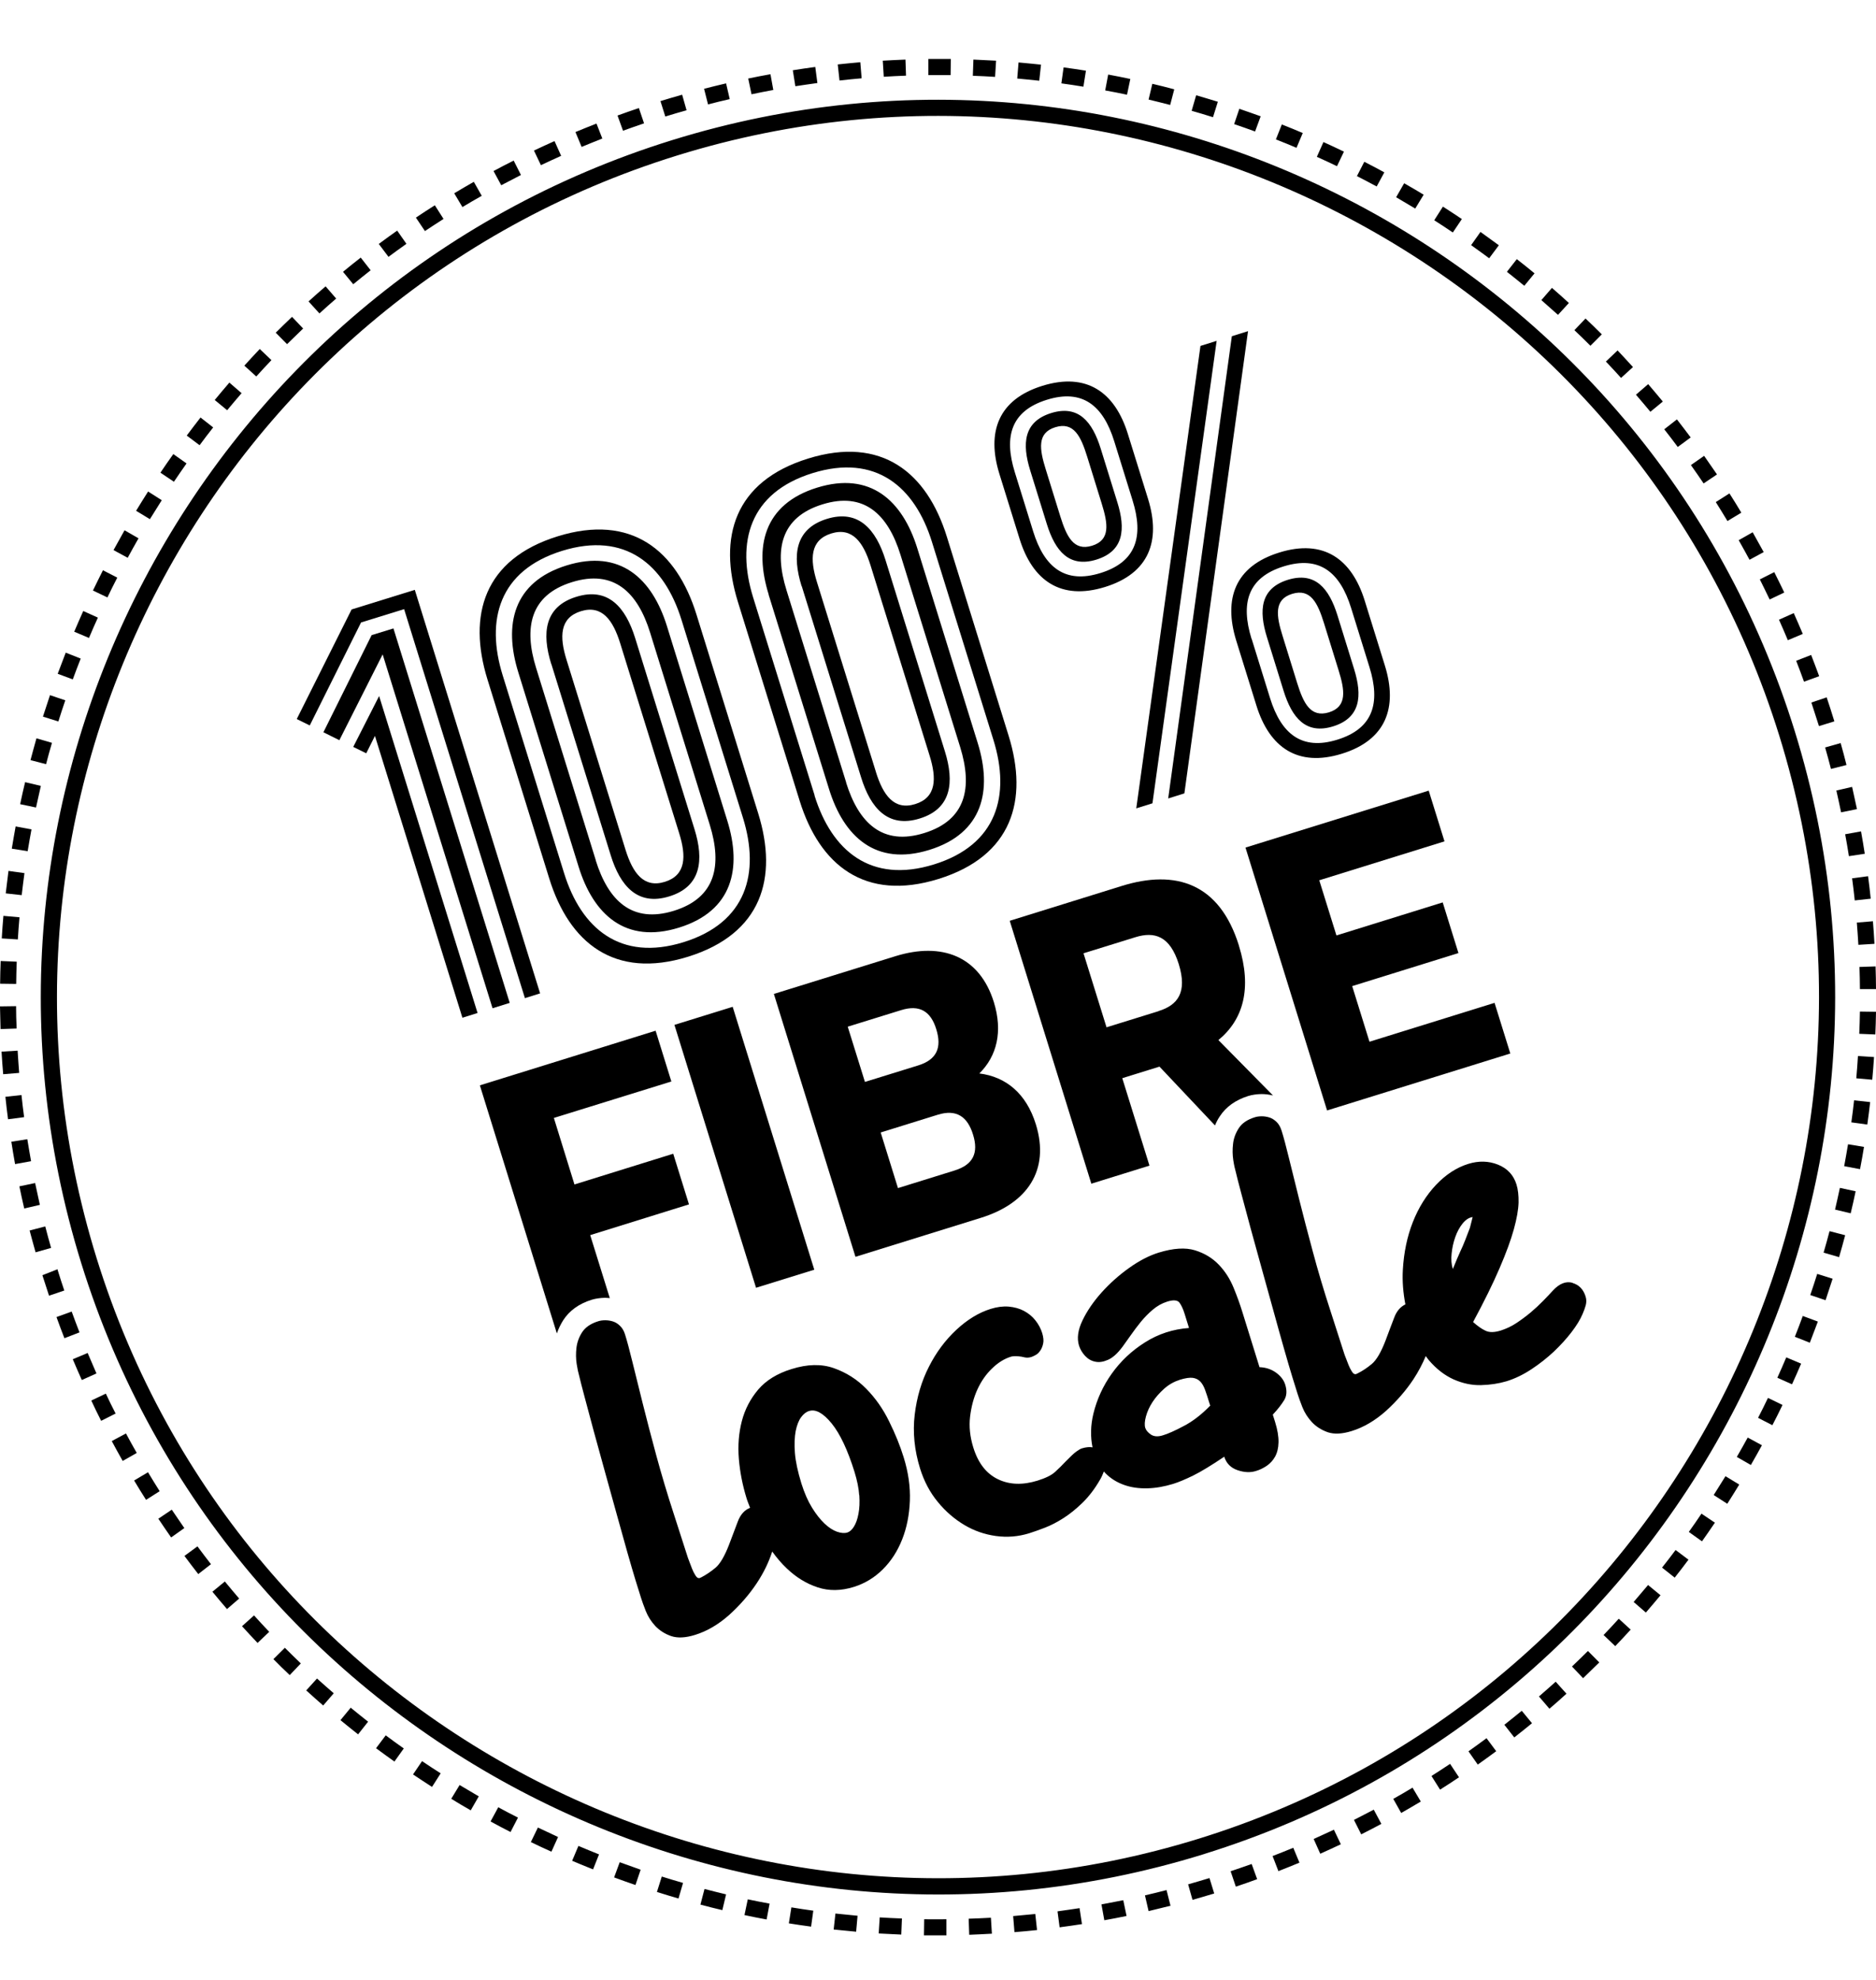
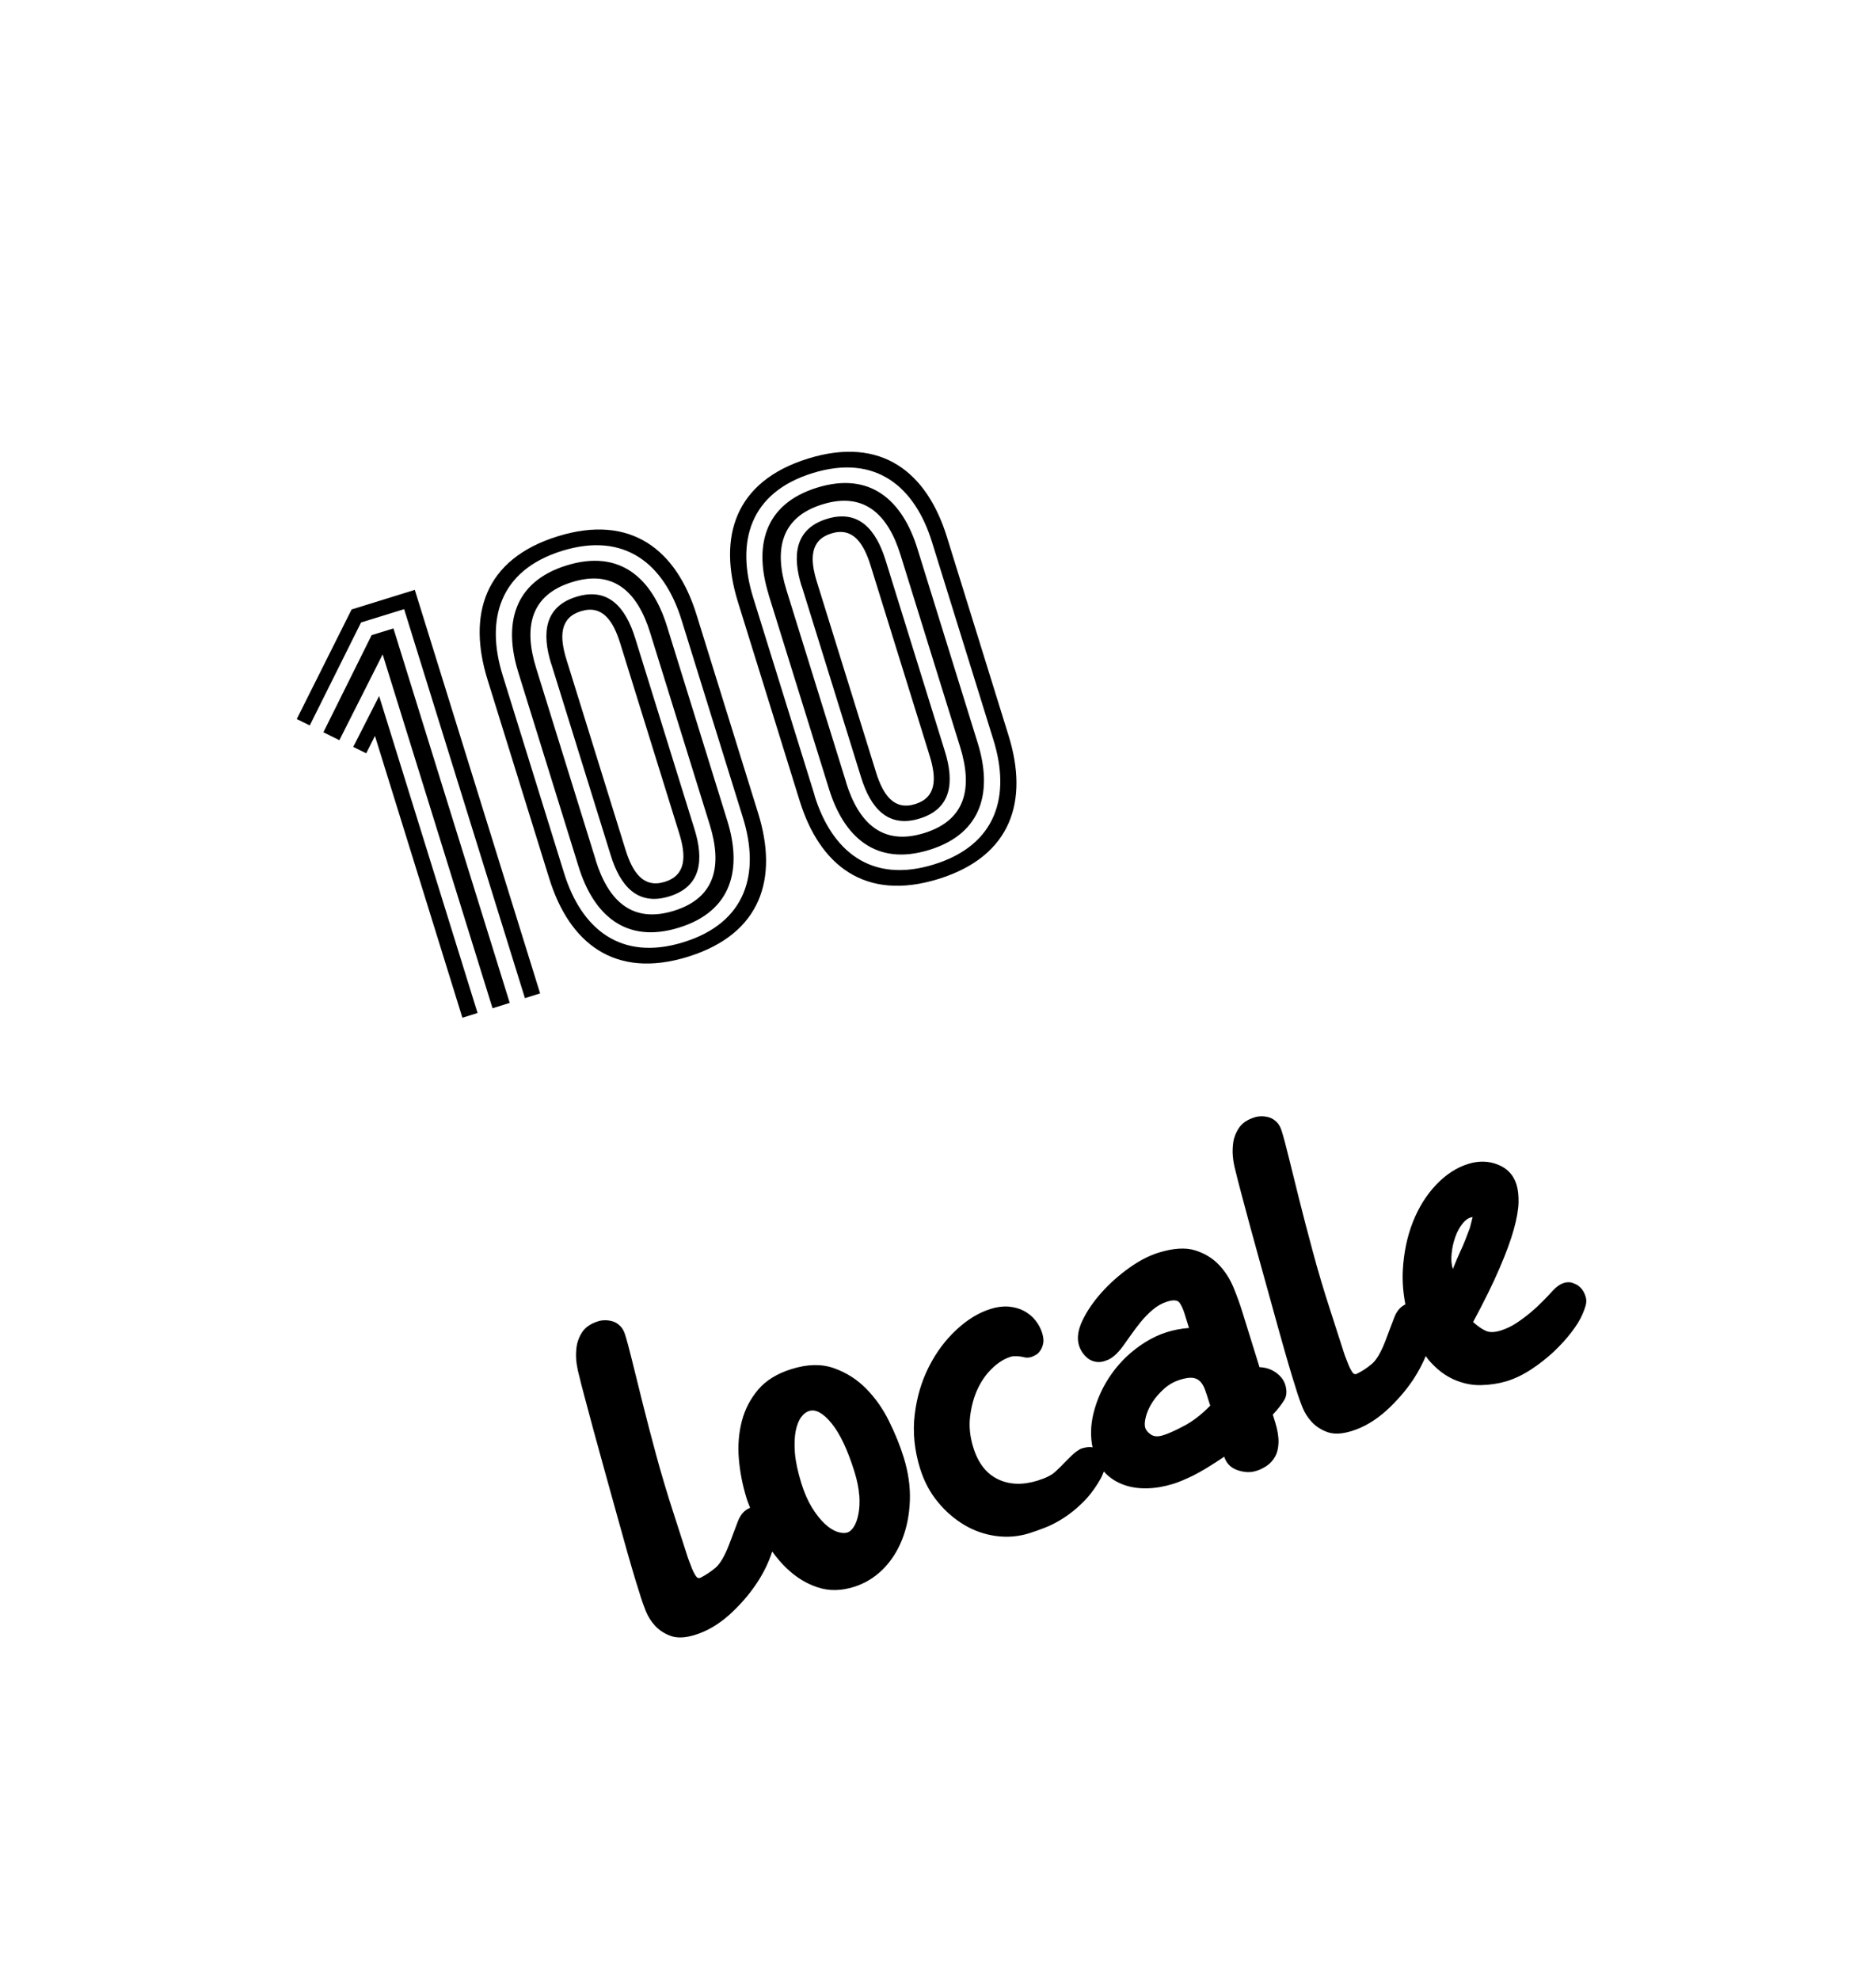
<svg xmlns="http://www.w3.org/2000/svg" width="181" height="191" viewBox="0 0 181 191" fill="none">
  <g clip-path="url(#clip0_10741_1851)">
-     <path d="M65.294 15.011C20.536 28.906 -4.569 76.626 9.327 121.382C23.223 166.138 70.946 191.241 115.705 177.346C160.463 163.451 185.568 115.731 171.672 70.975C157.776 26.219 110.053 1.116 65.294 15.011ZM116.172 178.844C70.585 192.994 21.991 167.424 7.84 121.85C-6.322 76.265 19.25 27.674 64.827 13.524C110.414 -0.627 159.008 24.933 173.159 70.518C187.31 116.102 161.749 164.693 116.162 178.844" fill="black" />
-     <path d="M66.251 10.634C65.56 10.825 64.88 11.027 64.19 11.24L63.722 9.752C64.424 9.54 65.125 9.327 65.815 9.136L66.24 10.634H66.251ZM60.11 12.61L59.579 11.144C60.259 10.9 60.95 10.655 61.64 10.422L62.139 11.898C61.459 12.132 60.779 12.366 60.11 12.61ZM70.405 9.561C69.704 9.72 69.013 9.89 68.312 10.071L67.93 8.563C68.631 8.382 69.342 8.212 70.054 8.042L70.405 9.561ZM56.116 14.172L55.521 12.738C56.19 12.461 56.87 12.185 57.55 11.919L58.113 13.364C57.444 13.63 56.774 13.895 56.116 14.172ZM74.612 8.679C73.911 8.807 73.21 8.945 72.508 9.094L72.19 7.575C72.901 7.426 73.613 7.288 74.336 7.16L74.612 8.69V8.679ZM52.185 15.925L51.516 14.522C52.174 14.214 52.833 13.906 53.502 13.609L54.14 15.032C53.481 15.33 52.833 15.627 52.185 15.935M78.862 8.01C78.15 8.106 77.448 8.212 76.737 8.318L76.492 6.778C77.215 6.661 77.937 6.555 78.66 6.459L78.862 7.999V8.01ZM48.36 17.869L47.617 16.498C48.254 16.158 48.902 15.818 49.561 15.489L50.262 16.881C49.624 17.21 48.987 17.539 48.36 17.869ZM83.132 7.553C82.421 7.617 81.709 7.681 80.997 7.766L80.827 6.215C81.549 6.14 82.272 6.066 83.005 6.002L83.132 7.553ZM44.62 19.983L43.824 18.644C44.451 18.272 45.077 17.9 45.715 17.539L46.48 18.888C45.853 19.239 45.237 19.6 44.62 19.972M87.414 7.298C86.702 7.32 85.98 7.362 85.268 7.405L85.172 5.854C85.894 5.811 86.628 5.779 87.361 5.747L87.414 7.298ZM40.998 22.288L40.127 20.992C40.732 20.588 41.338 20.184 41.954 19.802L42.793 21.119C42.188 21.502 41.593 21.895 40.998 22.288ZM91.716 7.245C91.005 7.245 90.282 7.245 89.57 7.245V5.684C90.282 5.684 91.015 5.684 91.738 5.684L91.716 7.235V7.245ZM37.481 24.774L36.546 23.531C37.131 23.095 37.726 22.66 38.321 22.245L39.213 23.52C38.629 23.934 38.044 24.359 37.471 24.784M96.008 7.415C95.297 7.373 94.574 7.33 93.862 7.309L93.916 5.747C94.649 5.779 95.371 5.811 96.104 5.854L96.008 7.405V7.415ZM34.082 27.419L33.094 26.218C33.657 25.751 34.23 25.294 34.804 24.848L35.76 26.07C35.197 26.516 34.634 26.962 34.082 27.419ZM100.279 7.787C99.567 7.713 98.856 7.638 98.144 7.575L98.271 6.024C98.994 6.087 99.716 6.162 100.439 6.236L100.269 7.787H100.279ZM30.82 30.234L29.768 29.076C30.31 28.587 30.852 28.099 31.415 27.621L32.435 28.8C31.893 29.267 31.351 29.745 30.82 30.234ZM104.518 8.361C103.817 8.244 103.105 8.138 102.404 8.042L102.617 6.502C103.339 6.597 104.051 6.703 104.773 6.82L104.529 8.361H104.518ZM27.697 33.198L26.602 32.093C27.123 31.573 27.643 31.073 28.175 30.563L29.248 31.689C28.727 32.189 28.217 32.688 27.707 33.187M108.736 9.136C108.035 8.987 107.334 8.849 106.632 8.722L106.919 7.192C107.631 7.32 108.343 7.468 109.055 7.617L108.736 9.136ZM24.733 36.321L23.575 35.27C24.063 34.728 24.562 34.197 25.062 33.665L26.188 34.738C25.689 35.259 25.2 35.79 24.722 36.321M112.901 10.124C112.21 9.944 111.519 9.774 110.818 9.604L111.179 8.084C111.891 8.254 112.592 8.424 113.294 8.616L112.901 10.124ZM21.917 39.572L20.717 38.584C21.184 38.021 21.652 37.458 22.13 36.906L23.309 37.925C22.841 38.467 22.374 39.02 21.917 39.572ZM117.023 11.303C116.343 11.091 115.652 10.878 114.972 10.687L115.408 9.189C116.109 9.391 116.8 9.604 117.501 9.816L117.033 11.303H117.023ZM19.261 42.95L18.018 42.015C18.454 41.431 18.9 40.847 19.346 40.273L20.568 41.229C20.122 41.792 19.686 42.366 19.261 42.94M121.092 12.684C120.422 12.44 119.742 12.196 119.073 11.973L119.572 10.496C120.263 10.73 120.943 10.974 121.633 11.218L121.092 12.684ZM16.775 46.467L15.479 45.595C15.883 44.99 16.297 44.395 16.722 43.8L17.997 44.703C17.583 45.287 17.179 45.882 16.775 46.477M125.086 14.257C124.428 13.98 123.769 13.704 123.1 13.449L123.673 12.005C124.353 12.27 125.022 12.546 125.692 12.833L125.086 14.267V14.257ZM14.459 50.078L13.131 49.271C13.514 48.644 13.896 48.028 14.289 47.412L15.607 48.251C15.224 48.857 14.842 49.462 14.47 50.068M128.996 16.031C128.348 15.723 127.7 15.415 127.052 15.128L127.689 13.704C128.348 14.002 129.017 14.31 129.665 14.628L128.996 16.031ZM12.324 53.807L10.953 53.064C11.304 52.426 11.655 51.789 12.016 51.151L13.365 51.927C13.014 52.543 12.664 53.17 12.324 53.797M132.82 17.985C132.194 17.645 131.556 17.316 130.919 16.987L131.631 15.606C132.279 15.935 132.927 16.275 133.564 16.626L132.82 17.996V17.985ZM10.369 57.632L8.967 56.962C9.285 56.304 9.604 55.656 9.933 55.008L11.315 55.719C10.985 56.357 10.666 56.994 10.358 57.642M136.549 20.121C135.933 19.749 135.317 19.388 134.701 19.026L135.476 17.677C136.114 18.038 136.741 18.41 137.357 18.782L136.549 20.11V20.121ZM8.595 61.541L7.161 60.935C7.447 60.266 7.734 59.597 8.032 58.938L9.445 59.576C9.147 60.224 8.86 60.882 8.584 61.541M140.172 22.426C139.577 22.022 138.982 21.629 138.377 21.247L139.216 19.93C139.832 20.323 140.438 20.726 141.043 21.13L140.172 22.426ZM7.022 65.535L5.567 64.993C5.822 64.314 6.077 63.634 6.342 62.954L7.787 63.528C7.522 64.197 7.267 64.866 7.022 65.535ZM143.678 24.912C143.104 24.487 142.52 24.062 141.936 23.648L142.839 22.373C143.434 22.798 144.018 23.223 144.613 23.658L143.678 24.912ZM5.631 69.593L4.143 69.126C4.366 68.436 4.59 67.745 4.823 67.055L6.3 67.554C6.066 68.234 5.843 68.913 5.631 69.593ZM147.067 27.568C146.515 27.111 145.952 26.665 145.389 26.218L146.345 24.997C146.918 25.443 147.492 25.9 148.055 26.367L147.067 27.568ZM4.451 73.715L2.943 73.322C3.123 72.621 3.325 71.92 3.517 71.219L5.014 71.654C4.813 72.345 4.621 73.025 4.441 73.726M150.318 30.372C149.787 29.894 149.245 29.416 148.714 28.949L149.734 27.77C150.286 28.247 150.828 28.726 151.37 29.225L150.318 30.372ZM3.463 77.89L1.944 77.572C2.093 76.86 2.252 76.148 2.422 75.447L3.941 75.808C3.782 76.499 3.623 77.2 3.474 77.901M153.442 33.347C152.932 32.837 152.422 32.337 151.901 31.849L152.974 30.723C153.505 31.222 154.026 31.732 154.546 32.252L153.442 33.357V33.347ZM2.677 82.108L1.137 81.863C1.254 81.141 1.381 80.429 1.509 79.718L3.038 80.004C2.911 80.705 2.783 81.407 2.667 82.118M156.406 36.459C155.928 35.928 155.439 35.397 154.939 34.877L156.066 33.803C156.565 34.335 157.064 34.866 157.553 35.408L156.395 36.459H156.406ZM2.104 86.346L0.552 86.176C0.637 85.454 0.722 84.732 0.818 84.009L2.359 84.222C2.263 84.923 2.178 85.635 2.093 86.346M159.232 39.721C158.775 39.168 158.307 38.616 157.84 38.074L159.019 37.054C159.497 37.607 159.965 38.17 160.432 38.733L159.232 39.721ZM1.721 90.617L0.17 90.521C0.212 89.788 0.266 89.066 0.329 88.344L1.88 88.482C1.817 89.194 1.764 89.905 1.721 90.628M161.877 43.12C161.452 42.547 161.016 41.973 160.57 41.41L161.792 40.454C162.238 41.027 162.684 41.612 163.12 42.196L161.866 43.12H161.877ZM1.562 94.909L0.011 94.888C0.011 94.154 0.042 93.432 0.064 92.699L1.615 92.763C1.583 93.475 1.572 94.197 1.562 94.909ZM164.363 46.626C163.959 46.031 163.555 45.436 163.141 44.862L164.416 43.97C164.83 44.565 165.245 45.16 165.659 45.765L164.363 46.636V46.626ZM1.604 99.211L0.053 99.264C0.032 98.531 0.011 97.809 0 97.076L1.551 97.055C1.551 97.766 1.572 98.489 1.604 99.201M166.668 50.259C166.296 49.643 165.925 49.037 165.542 48.432L166.86 47.593C167.253 48.209 167.635 48.825 168.007 49.452L166.668 50.259ZM1.859 103.492L0.308 103.62C0.244 102.898 0.191 102.165 0.149 101.442L1.7 101.347C1.742 102.058 1.795 102.77 1.849 103.492M168.793 53.988C168.453 53.35 168.103 52.734 167.752 52.108L169.101 51.343C169.462 51.98 169.813 52.617 170.164 53.255L168.793 53.998V53.988ZM2.316 107.763L0.776 107.965C0.68 107.242 0.595 106.52 0.521 105.798L2.072 105.628C2.146 106.339 2.231 107.051 2.327 107.763M170.737 57.823C170.429 57.175 170.11 56.537 169.792 55.889L171.184 55.188C171.513 55.836 171.832 56.495 172.15 57.154L170.748 57.823H170.737ZM2.985 112.012L1.455 112.289C1.328 111.566 1.2 110.854 1.094 110.132L2.635 109.888C2.752 110.589 2.868 111.301 2.996 112.002M172.49 61.743C172.214 61.084 171.927 60.425 171.64 59.778L173.064 59.14C173.361 59.799 173.648 60.468 173.935 61.148L172.501 61.753L172.49 61.743ZM3.856 116.219L2.337 116.57C2.167 115.858 2.019 115.146 1.87 114.434L3.389 114.116C3.538 114.817 3.687 115.518 3.846 116.219M174.052 65.748C173.808 65.068 173.553 64.399 173.298 63.74L174.743 63.177C175.008 63.857 175.263 64.537 175.518 65.227L174.052 65.758V65.748ZM4.93 120.373L3.432 120.798C3.23 120.097 3.049 119.396 2.858 118.694L4.366 118.301C4.547 118.992 4.728 119.682 4.93 120.373ZM176.984 69.583L175.497 70.04L175.422 69.806C175.21 69.126 174.987 68.446 174.764 67.766L176.24 67.267C176.474 67.957 176.697 68.648 176.91 69.349L176.984 69.583ZM4.728 124.973C4.515 124.325 4.303 123.666 4.09 123.007L5.546 122.434L5.578 122.551C5.779 123.199 5.981 123.836 6.204 124.484L4.728 124.983V124.973ZM178.163 73.79L176.655 74.172C176.474 73.482 176.294 72.791 176.092 72.1L177.59 71.676C177.792 72.377 177.972 73.078 178.153 73.79M6.215 129.084C5.949 128.404 5.694 127.724 5.45 127.044L6.916 126.513C7.161 127.193 7.416 127.862 7.67 128.521L6.215 129.084ZM179.151 78.05L177.632 78.358C177.483 77.656 177.335 76.955 177.175 76.254L178.695 75.904C178.854 76.615 179.013 77.327 179.162 78.039M7.894 133.121C7.596 132.462 7.309 131.782 7.022 131.113L8.457 130.508C8.733 131.166 9.02 131.825 9.307 132.483L7.883 133.121H7.894ZM179.927 82.352L178.387 82.586C178.28 81.885 178.153 81.173 178.025 80.472L179.555 80.195C179.683 80.918 179.81 81.63 179.916 82.352M9.763 137.062C9.434 136.414 9.115 135.755 8.807 135.097L10.21 134.428C10.518 135.076 10.826 135.724 11.155 136.35L9.763 137.051V137.062ZM180.501 86.686L178.95 86.856C178.875 86.145 178.79 85.433 178.695 84.721L180.235 84.519C180.331 85.242 180.416 85.964 180.49 86.686M11.835 140.918C11.474 140.281 11.123 139.644 10.783 139.006L12.154 138.273C12.494 138.911 12.844 139.537 13.195 140.153L11.846 140.918H11.835ZM180.851 91.042L179.3 91.138C179.258 90.426 179.205 89.703 179.151 88.992L180.703 88.864C180.766 89.597 180.809 90.32 180.851 91.042ZM14.087 144.668C13.694 144.052 13.312 143.436 12.94 142.809L14.279 142.013C14.65 142.629 15.022 143.234 15.405 143.84L14.087 144.679V144.668ZM181 95.408H179.449C179.449 94.707 179.428 93.995 179.406 93.273L180.958 93.22C180.979 93.953 181 94.675 181 95.408ZM16.51 148.302C16.095 147.707 15.681 147.101 15.277 146.496L16.573 145.624C16.977 146.219 17.381 146.814 17.785 147.399L16.51 148.302ZM180.936 99.785L179.385 99.721C179.417 99.009 179.438 98.287 179.449 97.575L181 97.597C180.989 98.329 180.968 99.052 180.936 99.785ZM19.123 151.829C18.677 151.255 18.231 150.671 17.795 150.086L19.049 149.162C19.474 149.736 19.909 150.309 20.355 150.883L19.123 151.839V151.829ZM180.649 104.151L179.098 104.013C179.162 103.301 179.215 102.589 179.258 101.867L180.809 101.963C180.766 102.685 180.703 103.418 180.639 104.14M21.907 155.217C21.428 154.665 20.961 154.102 20.494 153.539L21.694 152.551C22.151 153.103 22.608 153.656 23.075 154.197L21.896 155.217H21.907ZM180.161 108.475L178.62 108.262C178.716 107.561 178.811 106.849 178.886 106.138L180.437 106.308C180.352 107.03 180.267 107.752 180.161 108.475ZM24.839 158.468C24.339 157.937 23.84 157.406 23.351 156.864L24.509 155.823C24.988 156.354 25.476 156.885 25.976 157.406L24.849 158.479L24.839 158.468ZM179.46 112.777L177.93 112.49C178.057 111.789 178.185 111.088 178.302 110.376L179.842 110.631C179.725 111.354 179.598 112.065 179.46 112.777ZM27.941 161.57C27.41 161.071 26.889 160.561 26.379 160.04L27.484 158.946C27.994 159.456 28.504 159.955 29.025 160.455L27.952 161.581L27.941 161.57ZM178.557 117.037L177.048 116.676C177.207 115.985 177.367 115.284 177.515 114.583L179.035 114.912C178.886 115.624 178.727 116.336 178.557 117.037ZM31.181 164.513C30.629 164.035 30.087 163.546 29.545 163.057L30.586 161.91C31.117 162.388 31.659 162.866 32.201 163.334L31.181 164.513ZM177.441 121.265L175.943 120.83C176.145 120.139 176.336 119.459 176.517 118.758L178.025 119.151C177.845 119.852 177.643 120.553 177.441 121.255M34.549 167.296C33.975 166.839 33.412 166.393 32.849 165.926L33.837 164.725C34.39 165.182 34.953 165.628 35.516 166.074L34.549 167.296ZM176.134 125.419L174.658 124.92C174.891 124.24 175.114 123.56 175.327 122.88L176.814 123.347C176.591 124.038 176.368 124.728 176.134 125.419ZM38.055 169.92C37.46 169.495 36.865 169.07 36.281 168.635L37.216 167.392C37.789 167.817 38.363 168.242 38.958 168.656L38.055 169.92ZM174.615 129.52L173.17 128.946C173.436 128.277 173.691 127.618 173.935 126.938L175.391 127.48C175.136 128.16 174.881 128.84 174.615 129.52ZM41.678 172.363C41.062 171.97 40.456 171.567 39.85 171.163L40.721 169.878C41.316 170.281 41.911 170.674 42.517 171.057L41.678 172.374V172.363ZM172.905 133.535L171.481 132.898C171.778 132.25 172.065 131.591 172.342 130.932L173.776 131.538C173.489 132.207 173.202 132.877 172.894 133.535M45.417 174.626C44.78 174.265 44.153 173.893 43.537 173.511L44.344 172.183C44.961 172.555 45.577 172.916 46.193 173.277L45.417 174.626ZM171.003 137.476L169.622 136.765C169.951 136.127 170.27 135.49 170.578 134.842L171.98 135.522C171.662 136.18 171.343 136.828 171.003 137.476ZM49.263 176.719C48.615 176.39 47.967 176.05 47.33 175.699L48.073 174.329C48.7 174.669 49.338 175.009 49.975 175.327L49.263 176.708V176.719ZM168.921 141.311L167.571 140.536C167.933 139.92 168.273 139.293 168.623 138.666L169.994 139.41C169.643 140.047 169.292 140.685 168.921 141.322M53.194 178.61C52.525 178.312 51.866 178.004 51.218 177.686L51.898 176.283C52.546 176.591 53.194 176.9 53.842 177.197L53.205 178.61H53.194ZM166.647 145.051L165.34 144.212C165.723 143.606 166.105 143.001 166.477 142.395L167.805 143.202C167.423 143.829 167.04 144.445 166.647 145.061M57.221 180.32C56.541 180.055 55.871 179.778 55.202 179.492L55.807 178.057C56.466 178.334 57.125 178.61 57.794 178.875L57.221 180.32ZM164.204 148.673L162.939 147.77C163.354 147.186 163.768 146.602 164.161 146.007L165.457 146.878C165.053 147.484 164.629 148.078 164.214 148.673M61.311 181.829C60.62 181.595 59.94 181.351 59.25 181.096L59.791 179.63C60.461 179.874 61.141 180.118 61.81 180.352L61.311 181.829ZM161.579 152.179L160.358 151.212C160.804 150.649 161.239 150.086 161.664 149.513L162.907 150.447C162.472 151.032 162.026 151.616 161.569 152.19M65.475 183.135C64.774 182.934 64.084 182.721 63.382 182.498L63.85 181.011C64.53 181.223 65.22 181.436 65.9 181.627L65.465 183.125L65.475 183.135ZM158.796 155.547L157.617 154.527C158.084 153.985 158.552 153.433 159.008 152.891L160.209 153.879C159.742 154.442 159.274 154.994 158.796 155.547ZM69.693 184.251C68.981 184.081 68.28 183.911 67.579 183.72L67.972 182.211C68.662 182.392 69.353 182.562 70.054 182.732L69.693 184.251ZM155.843 158.787L154.716 157.714C155.216 157.193 155.704 156.673 156.182 156.142L157.33 157.193C156.841 157.735 156.342 158.266 155.832 158.797M73.964 185.154C73.252 185.026 72.53 184.878 71.828 184.729L72.147 183.21C72.848 183.358 73.549 183.497 74.251 183.624L73.964 185.154ZM152.74 161.878L151.667 160.752C152.188 160.253 152.708 159.753 153.208 159.254L154.302 160.359C153.781 160.869 153.261 161.379 152.73 161.889M78.266 185.844C77.544 185.749 76.832 185.642 76.11 185.526L76.354 183.985C77.055 184.102 77.767 184.208 78.468 184.304L78.256 185.844H78.266ZM149.489 164.821L148.48 163.642C149.022 163.174 149.564 162.696 150.095 162.218L151.136 163.376C150.594 163.865 150.052 164.353 149.489 164.831M82.601 186.333C81.879 186.269 81.156 186.195 80.434 186.121L80.604 184.58C81.316 184.655 82.027 184.729 82.739 184.793L82.601 186.344V186.333ZM146.1 167.593L145.144 166.372C145.707 165.926 146.27 165.479 146.823 165.023L147.811 166.223C147.248 166.691 146.674 167.137 146.1 167.593ZM86.957 186.609C86.224 186.577 85.501 186.545 84.779 186.503L84.875 184.952C85.586 184.994 86.298 185.037 87.021 185.058L86.957 186.609ZM142.573 170.207L141.681 168.932C142.265 168.518 142.849 168.093 143.423 167.668L144.358 168.921C143.774 169.357 143.179 169.782 142.584 170.207M91.334 186.684C90.601 186.684 89.879 186.684 89.145 186.684L89.167 185.133C89.879 185.133 90.601 185.143 91.313 185.133V186.694L91.334 186.684ZM138.94 172.629L138.111 171.312C138.717 170.929 139.322 170.536 139.907 170.143L140.767 171.439C140.162 171.843 139.556 172.246 138.94 172.629ZM95.7 186.524C94.967 186.567 94.245 186.599 93.512 186.63L93.459 185.079C94.171 185.058 94.882 185.026 95.605 184.984L95.7 186.535V186.524ZM135.19 174.881L134.425 173.521C135.051 173.171 135.668 172.81 136.284 172.438L137.081 173.776C136.454 174.148 135.827 174.52 135.19 174.881ZM100.056 186.174C99.334 186.248 98.601 186.322 97.878 186.376L97.751 184.825C98.463 184.761 99.174 184.697 99.886 184.623L100.056 186.174ZM131.333 176.942L130.632 175.55C131.269 175.221 131.907 174.892 132.544 174.562L133.277 175.933C132.64 176.273 131.992 176.613 131.333 176.942ZM104.391 185.6C103.668 185.717 102.946 185.812 102.234 185.908L102.032 184.368C102.744 184.272 103.445 184.166 104.157 184.06L104.391 185.6ZM127.381 178.812L126.744 177.388C127.402 177.091 128.05 176.793 128.698 176.496L129.368 177.898C128.709 178.206 128.05 178.514 127.381 178.812ZM108.693 184.814C107.982 184.963 107.259 185.101 106.547 185.228L106.271 183.698C106.972 183.571 107.674 183.433 108.375 183.295L108.693 184.814ZM123.344 180.49L122.781 179.035C123.45 178.78 124.119 178.504 124.778 178.238L125.373 179.672C124.704 179.948 124.024 180.225 123.344 180.49ZM112.943 183.826C112.231 184.007 111.53 184.176 110.818 184.346L110.468 182.827C111.158 182.668 111.859 182.498 112.55 182.317L112.932 183.826H112.943ZM119.232 181.977L118.733 180.501C119.413 180.278 120.093 180.033 120.762 179.8L121.293 181.266C120.614 181.521 119.923 181.754 119.232 181.988M117.15 182.647C116.449 182.859 115.758 183.061 115.057 183.263L114.632 181.765C115.323 181.574 116.003 181.361 116.693 181.159L117.15 182.647Z" fill="black" />
-     <path d="M72.944 124.218L78.564 122.476L70.691 97.118L65.071 98.86L72.944 124.218ZM53.736 128.606C53.884 128.16 54.097 127.735 54.352 127.331C54.947 126.417 55.86 125.759 57.082 125.376C57.475 125.259 57.889 125.196 58.368 125.185C58.527 125.185 58.676 125.206 58.835 125.217L56.944 119.14L66.474 116.176L64.954 111.29L55.425 114.254L53.438 107.837L64.774 104.321L63.255 99.424L46.299 104.693L53.725 128.616L53.736 128.606ZM139.365 81.151L137.845 76.265L120.167 81.757L128.039 107.115L145.718 101.622L144.198 96.736L132.13 100.486L130.462 95.121L140.714 91.934L139.195 87.047L128.942 90.234L127.285 84.912L139.354 81.162L139.365 81.151ZM92.141 112.894L86.638 114.604L84.97 109.239L90.473 107.529C92.279 106.966 93.352 107.71 93.883 109.452C94.425 111.194 93.905 112.341 92.13 112.894M81.804 99.03L86.946 97.437C88.72 96.885 89.804 97.543 90.335 99.285C90.877 101.028 90.409 102.207 88.593 102.77L83.451 104.363L81.793 99.041L81.804 99.03ZM94.489 103.545C96.189 101.867 96.763 99.498 95.891 96.672C94.51 92.221 90.866 90.85 86.404 92.231L74.665 95.875L82.537 121.233L94.638 117.472C99.1 116.091 101.32 112.894 99.939 108.443C99.015 105.468 97.049 103.864 94.489 103.545ZM111.764 97.543L106.76 99.094L104.539 91.955L109.543 90.404C111.392 89.831 112.879 90.277 113.729 92.996C114.568 95.716 113.644 96.959 111.764 97.532M119.53 91.201C117.67 85.22 113.463 83.828 108.215 85.464L97.421 88.821L105.294 114.179L110.903 112.437L108.279 104.002L111.87 102.887L117.224 108.56C117.352 108.251 117.5 107.954 117.692 107.678C118.287 106.764 119.211 106.106 120.422 105.723C120.815 105.606 121.229 105.542 121.708 105.532C122.09 105.532 122.462 105.585 122.823 105.67L117.554 100.326C119.955 98.35 120.815 95.344 119.53 91.212" fill="black" />
    <path d="M140.055 120.925C140.108 120.373 140.225 119.842 140.406 119.332C140.586 118.822 140.82 118.387 141.118 118.015C141.415 117.654 141.734 117.441 142.084 117.399L141.819 118.44L141.362 119.629C141.213 120.012 141.054 120.384 140.884 120.734C140.724 121.085 140.48 121.648 140.172 122.413C140.034 121.967 139.991 121.467 140.055 120.925ZM151.731 123.741C151.093 123.56 150.456 123.804 149.819 124.495C149.542 124.792 149.234 125.132 148.873 125.494C148.512 125.865 148.119 126.227 147.683 126.598C147.248 126.96 146.791 127.299 146.313 127.618C145.835 127.937 145.325 128.171 144.804 128.341C144.188 128.532 143.699 128.542 143.327 128.362C142.955 128.192 142.552 127.905 142.127 127.523C143.21 125.515 144.06 123.783 144.687 122.317C145.314 120.862 145.771 119.619 146.058 118.578C146.344 117.547 146.493 116.687 146.514 115.996C146.525 115.306 146.461 114.732 146.313 114.254C146.026 113.34 145.431 112.703 144.528 112.342C143.625 111.981 142.669 111.959 141.67 112.267C140.533 112.618 139.492 113.298 138.557 114.286C137.622 115.274 136.868 116.474 136.316 117.877C135.763 119.279 135.444 120.819 135.349 122.487C135.285 123.592 135.381 124.697 135.593 125.823C135.126 126.046 134.754 126.46 134.52 127.087C134.244 127.809 133.957 128.553 133.681 129.307C133.245 130.444 132.799 131.198 132.353 131.57C131.907 131.942 131.46 132.239 131.014 132.462C130.961 132.484 130.908 132.505 130.876 132.526C130.844 132.558 130.791 132.558 130.727 132.547C130.632 132.547 130.525 132.452 130.409 132.261C130.292 132.069 130.185 131.868 130.101 131.644C130.016 131.432 129.941 131.219 129.856 131.007C129.771 130.805 129.729 130.678 129.707 130.614L128.369 126.46C127.721 124.474 127.147 122.551 126.658 120.713C126.159 118.875 125.723 117.186 125.341 115.667C124.959 114.137 124.629 112.809 124.353 111.683C124.077 110.547 123.843 109.675 123.652 109.07C123.535 108.709 123.376 108.422 123.163 108.22C122.951 108.018 122.717 107.869 122.483 107.795C122.249 107.721 121.994 107.678 121.739 107.678C121.484 107.678 121.251 107.71 121.06 107.774C120.337 107.997 119.827 108.347 119.519 108.826C119.211 109.304 119.02 109.814 118.967 110.345C118.903 110.886 118.913 111.396 118.988 111.896C119.062 112.395 119.147 112.756 119.222 113.011C119.328 113.468 119.508 114.169 119.763 115.125C120.018 116.081 120.305 117.175 120.645 118.418C120.985 119.651 121.346 120.968 121.729 122.349C122.111 123.741 122.494 125.09 122.855 126.407C123.216 127.724 123.556 128.946 123.875 130.062C124.194 131.177 124.459 132.091 124.672 132.781L125.192 134.449C125.298 134.778 125.447 135.214 125.66 135.745C125.872 136.276 126.18 136.754 126.584 137.19C126.998 137.625 127.508 137.944 128.114 138.157C128.73 138.358 129.484 138.326 130.409 138.04C131.577 137.678 132.672 137.03 133.713 136.106C134.743 135.171 135.636 134.152 136.369 133.047C136.857 132.303 137.25 131.549 137.559 130.805C137.654 130.933 137.739 131.06 137.835 131.177C138.578 132.048 139.375 132.664 140.246 133.057C141.118 133.44 141.989 133.631 142.881 133.61C143.774 133.588 144.592 133.461 145.346 133.238C146.175 132.983 146.982 132.59 147.768 132.069C148.554 131.549 149.266 130.986 149.914 130.38C150.562 129.764 151.125 129.148 151.614 128.511C152.103 127.873 152.464 127.289 152.687 126.758C152.814 126.481 152.91 126.195 152.995 125.908C153.069 125.621 153.069 125.345 152.984 125.069C152.772 124.378 152.347 123.932 151.71 123.751M116.778 135.575C115.928 136.446 115.068 137.115 114.196 137.562C113.336 138.018 112.667 138.316 112.189 138.454C111.71 138.603 111.339 138.571 111.041 138.38C110.754 138.178 110.574 137.965 110.499 137.742C110.414 137.466 110.436 137.094 110.563 136.627C110.691 136.159 110.903 135.692 111.201 135.235C111.498 134.778 111.88 134.353 112.327 133.95C112.783 133.546 113.283 133.27 113.846 133.089C114.377 132.93 114.791 132.866 115.089 132.909C115.386 132.951 115.631 133.079 115.822 133.28C116.003 133.482 116.162 133.758 116.279 134.098C116.406 134.438 116.523 134.821 116.651 135.235L116.757 135.564L116.778 135.575ZM121.516 131.868L119.859 126.535C119.647 125.844 119.37 125.069 119.03 124.24C118.69 123.401 118.223 122.657 117.607 122.009C116.991 121.361 116.226 120.894 115.301 120.607C114.377 120.32 113.208 120.394 111.785 120.83C110.871 121.117 109.915 121.605 108.938 122.307C107.95 123.008 107.068 123.804 106.271 124.686C105.485 125.568 104.869 126.471 104.433 127.384C103.997 128.298 103.891 129.095 104.104 129.796C104.221 130.157 104.412 130.486 104.688 130.784C104.964 131.081 105.283 131.273 105.665 131.347C106.037 131.432 106.452 131.368 106.908 131.166C107.365 130.965 107.822 130.55 108.3 129.913C108.534 129.594 108.8 129.222 109.097 128.797C109.394 128.372 109.713 127.948 110.064 127.512C110.414 127.087 110.807 126.683 111.222 126.333C111.647 125.972 112.104 125.717 112.603 125.557C113.208 125.366 113.612 125.398 113.803 125.663C113.995 125.929 114.154 126.28 114.292 126.726L114.717 128.096C113.166 128.213 111.753 128.67 110.467 129.488C109.182 130.295 108.12 131.304 107.27 132.494C106.42 133.684 105.835 134.97 105.495 136.351C105.219 137.498 105.198 138.581 105.41 139.612C105.124 139.559 104.784 139.591 104.391 139.708C104.252 139.75 104.072 139.856 103.849 140.016C103.626 140.175 103.286 140.494 102.818 140.972C102.5 141.312 102.16 141.652 101.809 141.97C101.458 142.3 100.885 142.576 100.109 142.82C98.664 143.266 97.389 143.224 96.274 142.682C95.158 142.14 94.372 141.131 93.905 139.623C93.586 138.592 93.48 137.604 93.597 136.637C93.713 135.681 93.947 134.8 94.308 134.013C94.67 133.227 95.137 132.558 95.711 132.006C96.284 131.443 96.89 131.071 97.528 130.869C97.698 130.816 97.931 130.805 98.239 130.826C98.462 130.848 98.664 130.88 98.866 130.933C99.068 130.975 99.27 130.965 99.493 130.901C99.631 130.858 99.78 130.784 99.95 130.688C100.12 130.593 100.258 130.444 100.385 130.253C100.513 130.062 100.598 129.838 100.651 129.573C100.704 129.318 100.672 128.989 100.555 128.596C100.417 128.149 100.194 127.735 99.897 127.363C99.599 126.981 99.227 126.683 98.792 126.45C98.356 126.216 97.868 126.088 97.315 126.035C96.763 125.993 96.189 126.067 95.583 126.258C94.447 126.609 93.342 127.278 92.279 128.266C91.217 129.254 90.325 130.444 89.623 131.836C88.912 133.227 88.455 134.768 88.253 136.457C88.051 138.146 88.221 139.888 88.773 141.662C89.156 142.884 89.719 143.957 90.484 144.881C91.238 145.805 92.099 146.538 93.044 147.101C93.99 147.664 95.01 148.015 96.093 148.164C97.177 148.312 98.239 148.227 99.302 147.898C99.716 147.771 100.215 147.59 100.8 147.367C101.384 147.144 101.979 146.836 102.595 146.443C103.201 146.06 103.817 145.561 104.444 144.955C105.06 144.35 105.634 143.606 106.144 142.714C106.292 142.47 106.398 142.204 106.505 141.938C106.558 141.992 106.611 142.066 106.664 142.119C107.163 142.618 107.758 142.99 108.449 143.234C109.129 143.479 109.883 143.585 110.701 143.564C111.519 143.543 112.337 143.394 113.177 143.139C113.729 142.969 114.377 142.693 115.121 142.331C115.854 141.97 116.852 141.365 118.117 140.515C118.319 141.152 118.744 141.588 119.392 141.811C120.04 142.034 120.645 142.066 121.198 141.885C121.559 141.779 121.899 141.609 122.228 141.386C122.558 141.163 122.823 140.865 123.025 140.504C123.227 140.132 123.344 139.676 123.354 139.123C123.365 138.571 123.259 137.923 123.025 137.169L122.802 136.457C123.28 135.947 123.641 135.479 123.896 135.065C124.151 134.651 124.183 134.152 124.002 133.567C123.864 133.121 123.567 132.739 123.121 132.409C122.664 132.08 122.133 131.899 121.516 131.878M82.909 144.222C82.951 144.913 82.93 145.508 82.824 146.028C82.728 146.549 82.58 146.953 82.388 147.261C82.197 147.569 81.985 147.749 81.762 147.824C81.485 147.909 81.145 147.887 80.752 147.749C80.359 147.611 79.956 147.346 79.552 146.963C79.138 146.57 78.734 146.06 78.341 145.423C77.948 144.785 77.608 144.01 77.321 143.096C76.97 141.96 76.758 140.972 76.694 140.143C76.63 139.314 76.662 138.613 76.768 138.04C76.885 137.477 77.055 137.03 77.289 136.712C77.523 136.393 77.778 136.191 78.064 136.106C78.702 135.904 79.424 136.308 80.242 137.307C81.05 138.305 81.783 139.856 82.442 141.97C82.697 142.799 82.856 143.564 82.898 144.244M83.589 133.971C82.697 133.057 81.655 132.399 80.455 131.974C79.254 131.549 77.894 131.581 76.375 132.059C74.984 132.484 73.91 133.153 73.156 134.035C72.402 134.927 71.871 135.936 71.573 137.084C71.276 138.22 71.18 139.442 71.286 140.727C71.393 142.013 71.648 143.277 72.019 144.488C72.115 144.817 72.253 145.125 72.37 145.444C71.85 145.646 71.446 146.081 71.191 146.751C70.915 147.473 70.638 148.217 70.352 148.971C69.916 150.108 69.47 150.862 69.023 151.234C68.577 151.606 68.131 151.903 67.685 152.137C67.632 152.158 67.579 152.179 67.547 152.201C67.504 152.232 67.462 152.232 67.398 152.222C67.302 152.222 67.196 152.126 67.079 151.935C66.962 151.744 66.856 151.542 66.771 151.319C66.686 151.106 66.612 150.894 66.527 150.681C66.453 150.48 66.399 150.352 66.378 150.288L65.04 146.135C64.391 144.148 63.818 142.225 63.318 140.387C62.819 138.55 62.383 136.86 62.001 135.341C61.619 133.822 61.289 132.494 61.013 131.358C60.737 130.232 60.503 129.35 60.312 128.744C60.206 128.383 60.036 128.096 59.823 127.894C59.611 127.682 59.377 127.544 59.143 127.469C58.91 127.395 58.654 127.353 58.4 127.353C58.145 127.353 57.911 127.384 57.72 127.448C56.997 127.671 56.487 128.022 56.169 128.5C55.86 128.978 55.68 129.477 55.616 130.019C55.552 130.561 55.563 131.071 55.637 131.559C55.712 132.048 55.797 132.42 55.871 132.675C55.977 133.132 56.158 133.833 56.413 134.789C56.668 135.745 56.955 136.839 57.295 138.082C57.635 139.314 57.996 140.632 58.378 142.013C58.761 143.404 59.133 144.754 59.504 146.071C59.866 147.388 60.206 148.61 60.524 149.725C60.843 150.841 61.109 151.754 61.321 152.445L61.842 154.113C61.948 154.442 62.097 154.878 62.309 155.409C62.522 155.94 62.83 156.418 63.233 156.854C63.648 157.289 64.158 157.608 64.763 157.82C65.379 158.022 66.134 157.99 67.058 157.703C68.227 157.342 69.321 156.694 70.362 155.77C71.393 154.835 72.285 153.815 73.018 152.71C73.687 151.701 74.176 150.681 74.505 149.662C74.941 150.267 75.409 150.82 75.918 151.298C76.811 152.147 77.788 152.753 78.882 153.114C79.966 153.475 81.135 153.465 82.388 153.072C83.44 152.742 84.375 152.179 85.172 151.383C85.979 150.586 86.596 149.619 87.042 148.493C87.488 147.367 87.732 146.124 87.785 144.775C87.838 143.415 87.637 142.023 87.19 140.579C86.85 139.474 86.383 138.316 85.788 137.115C85.204 135.915 84.46 134.853 83.568 133.95" fill="black" />
    <path d="M44.61 98.159L36.175 70.985L35.336 72.663L34.082 72.047L36.578 67.139L46.076 97.713L44.621 98.17L44.61 98.159ZM49.189 96.736L47.521 97.256L36.919 63.124L32.743 71.399L31.203 70.634L35.856 61.265L37.96 60.617L49.178 96.736H49.189ZM50.645 96.279L38.99 58.758L34.836 60.043L29.886 69.976L28.632 69.36L33.923 58.789L40.021 56.898L52.111 95.822L50.655 96.279H50.645Z" fill="black" />
    <path d="M60.355 81.98C61.045 84.19 62.097 85.698 64.148 85.061C66.198 84.423 66.219 82.585 65.529 80.376L59.834 62.04C59.144 59.83 58.092 58.322 56.042 58.959C53.991 59.597 53.97 61.434 54.66 63.644L60.355 81.98ZM53.184 64.048C52.26 61.084 52.525 58.513 55.606 57.568C58.676 56.611 60.355 58.577 61.279 61.541L67.006 79.983C67.93 82.947 67.654 85.518 64.583 86.463C61.513 87.419 59.834 85.454 58.921 82.49L53.194 64.048H53.184ZM57.476 82.989C58.687 86.867 60.971 89.108 65.019 87.855C69.067 86.601 69.683 83.457 68.482 79.569L62.724 61.02C61.524 57.143 59.229 54.891 55.181 56.155C51.133 57.408 50.517 60.563 51.728 64.441L57.486 82.989H57.476ZM50.007 64.855C48.584 60.277 49.487 56.144 54.671 54.54C59.845 52.936 62.926 55.815 64.35 60.404L70.171 79.165C71.595 83.743 70.692 87.876 65.508 89.48C60.334 91.084 57.253 88.205 55.829 83.616L50.007 64.855ZM54.427 84.232C56.084 89.565 59.856 92.773 65.954 90.882C72.041 88.991 73.337 84.211 71.68 78.878L65.752 59.788C64.095 54.455 60.323 51.247 54.225 53.138C48.137 55.029 46.841 59.809 48.499 65.142L54.427 84.232ZM47.033 65.546C45.11 59.342 46.682 53.945 53.8 51.735C60.918 49.526 65.274 53.085 67.197 59.278L73.157 78.474C75.08 84.678 73.507 90.064 66.389 92.285C59.271 94.494 54.916 90.935 52.993 84.742L47.033 65.546Z" fill="black" />
    <path d="M84.513 74.48C85.204 76.69 86.255 78.198 88.306 77.561C90.356 76.923 90.378 75.085 89.687 72.876L83.993 54.54C83.302 52.33 82.25 50.822 80.2 51.459C78.149 52.097 78.128 53.934 78.819 56.144L84.513 74.469V74.48ZM77.342 56.548C76.418 53.584 76.694 51.013 79.764 50.057C82.835 49.101 84.513 51.066 85.438 54.03L91.164 72.472C92.088 75.436 91.812 78.007 88.742 78.952C85.671 79.909 83.993 77.943 83.079 74.979L77.353 56.537L77.342 56.548ZM81.634 75.489C82.845 79.367 85.129 81.619 89.177 80.355C93.225 79.101 93.841 75.957 92.641 72.069L86.882 53.52C85.682 49.643 83.387 47.391 79.339 48.655C75.292 49.908 74.675 53.063 75.886 56.941L81.645 75.489H81.634ZM74.165 57.355C72.742 52.777 73.656 48.644 78.829 47.04C84.003 45.436 87.084 48.315 88.508 52.904L94.33 71.665C95.753 76.243 94.85 80.376 89.666 81.98C84.492 83.584 81.411 80.705 79.987 76.116L74.155 57.355H74.165ZM78.585 76.732C80.242 82.065 84.014 85.273 90.112 83.382C96.21 81.491 97.506 76.711 95.849 71.378L89.921 52.288C88.263 46.944 84.492 43.747 78.394 45.638C72.296 47.529 71.01 52.309 72.668 57.642L78.596 76.722L78.585 76.732ZM71.191 58.046C69.268 51.842 70.84 46.445 77.958 44.235C85.076 42.026 89.432 45.585 91.355 51.778L97.315 70.974C99.238 77.178 97.666 82.575 90.548 84.785C83.43 86.994 79.074 83.435 77.151 77.242L71.191 58.046Z" fill="black" />
-     <path d="M123.748 61.35L125.15 65.875C125.756 67.819 126.436 69.253 128.221 68.712C129.995 68.159 129.751 66.587 129.145 64.643L127.743 60.117C127.137 58.173 126.457 56.739 124.672 57.281C122.887 57.833 123.142 59.416 123.748 61.35ZM122.239 61.467C121.432 58.874 121.602 56.76 124.247 55.932C126.893 55.114 128.231 56.76 129.039 59.352L130.643 64.526C131.45 67.118 131.28 69.232 128.635 70.061C125.99 70.889 124.651 69.232 123.844 66.64L122.239 61.467ZM120.763 61.626L122.537 67.341C123.61 70.794 125.597 72.419 129.039 71.346C132.492 70.273 133.203 67.809 132.13 64.356L130.356 58.641C129.283 55.188 127.296 53.563 123.844 54.636C120.391 55.709 119.679 58.173 120.752 61.626M119.275 61.796C118.022 57.748 119.169 54.614 123.429 53.297C127.69 51.969 130.42 53.903 131.673 57.95L133.618 64.207C134.871 68.255 133.724 71.389 129.464 72.706C125.204 74.023 122.473 72.1 121.22 68.053L119.275 61.796ZM112.71 77.019L118.85 32.433L120.412 31.944L114.271 76.53L112.71 77.019ZM100.896 45.277L102.298 49.802C102.904 51.746 103.584 53.191 105.369 52.639C107.153 52.086 106.898 50.514 106.293 48.57L104.891 44.044C104.285 42.1 103.605 40.656 101.82 41.208C100.035 41.76 100.29 43.333 100.896 45.277ZM109.629 77.975L115.823 33.368L117.384 32.879L111.191 77.487L109.629 77.975ZM99.398 45.383C98.591 42.791 98.76 40.677 101.406 39.848C104.051 39.02 105.39 40.677 106.197 43.269L107.801 48.442C108.609 51.034 108.439 53.148 105.794 53.977C103.148 54.795 101.81 53.148 101.002 50.556L99.398 45.383ZM97.911 45.553L99.685 51.268C100.758 54.721 102.745 56.346 106.187 55.273C109.639 54.2 110.351 51.736 109.278 48.283L107.504 42.568C106.431 39.115 104.444 37.49 101.002 38.563C97.549 39.636 96.838 42.1 97.911 45.553ZM96.423 45.712C95.17 41.665 96.317 38.531 100.577 37.214C104.837 35.896 107.568 37.819 108.821 41.867L110.766 48.124C112.019 52.171 110.872 55.305 106.612 56.622C102.351 57.94 99.621 56.017 98.367 51.969L96.423 45.712Z" fill="black" />
  </g>
  <defs>
    <clipPath id="clip0_10741_1851">
      <rect width="181" height="181" fill="white" transform="translate(0 5.684)" />
    </clipPath>
  </defs>
</svg>